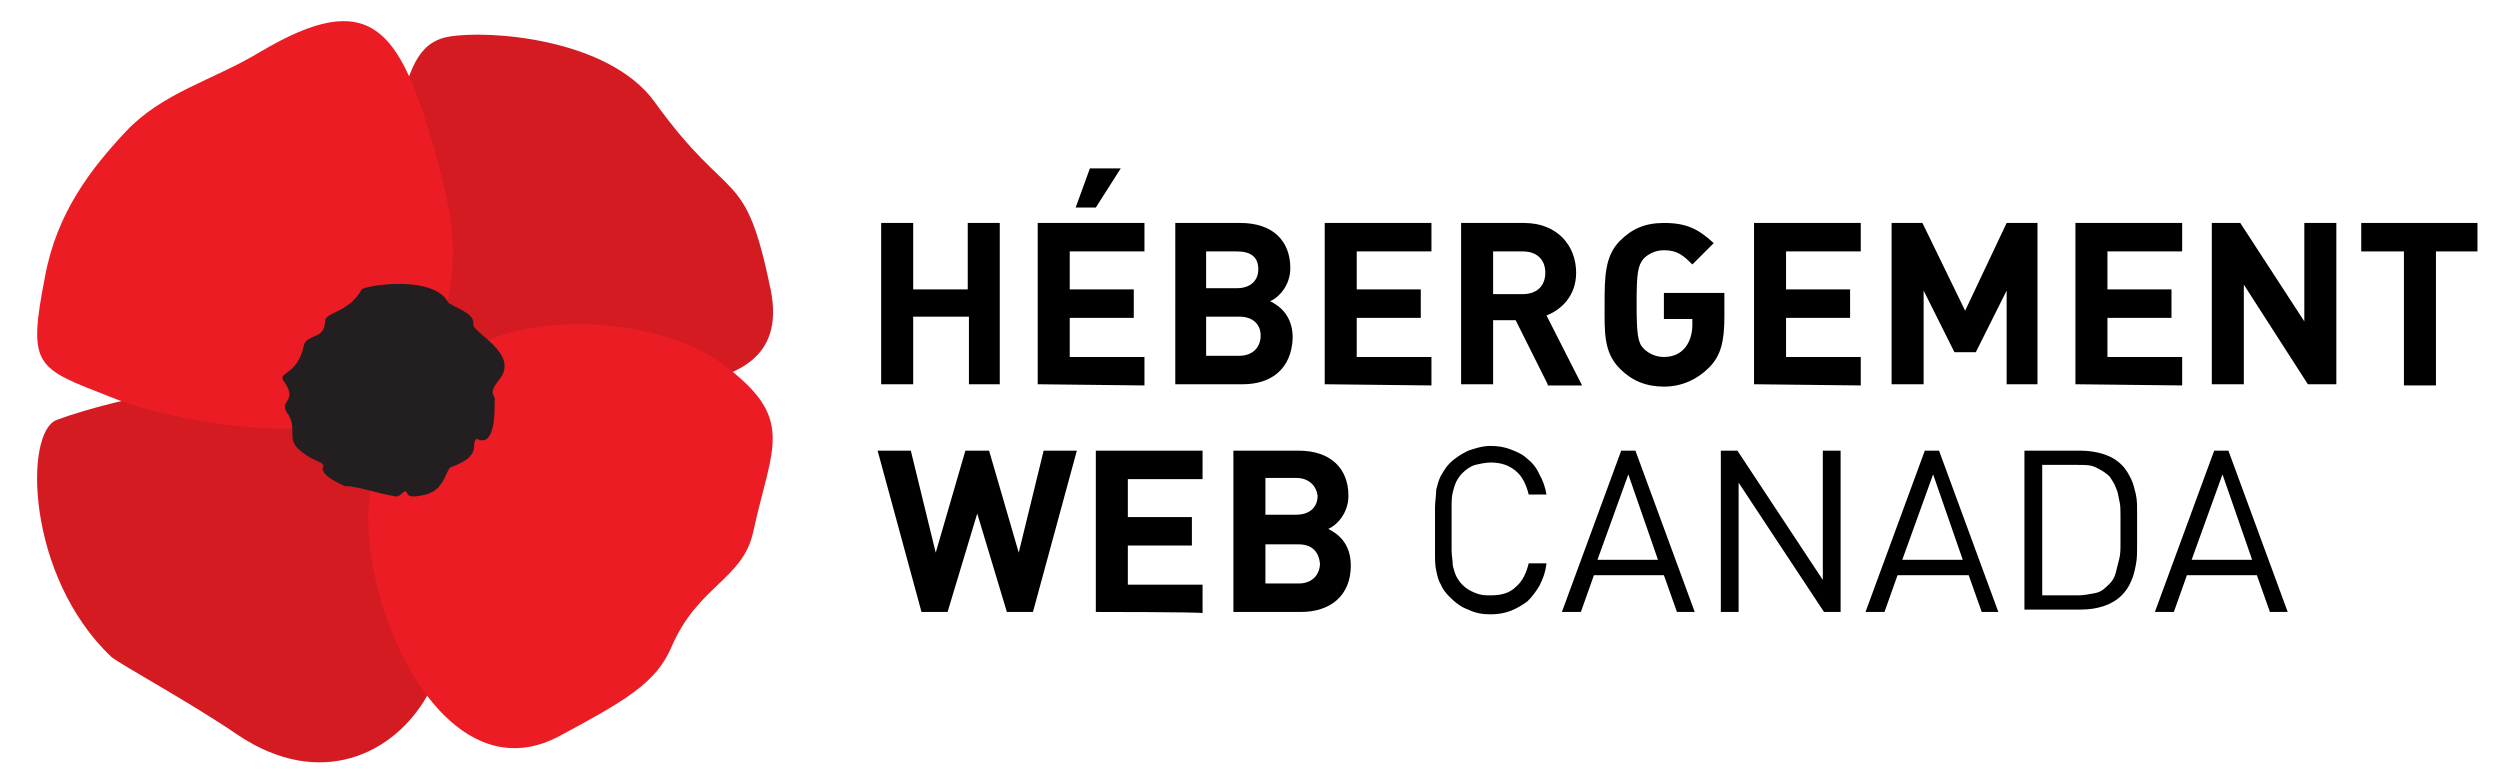
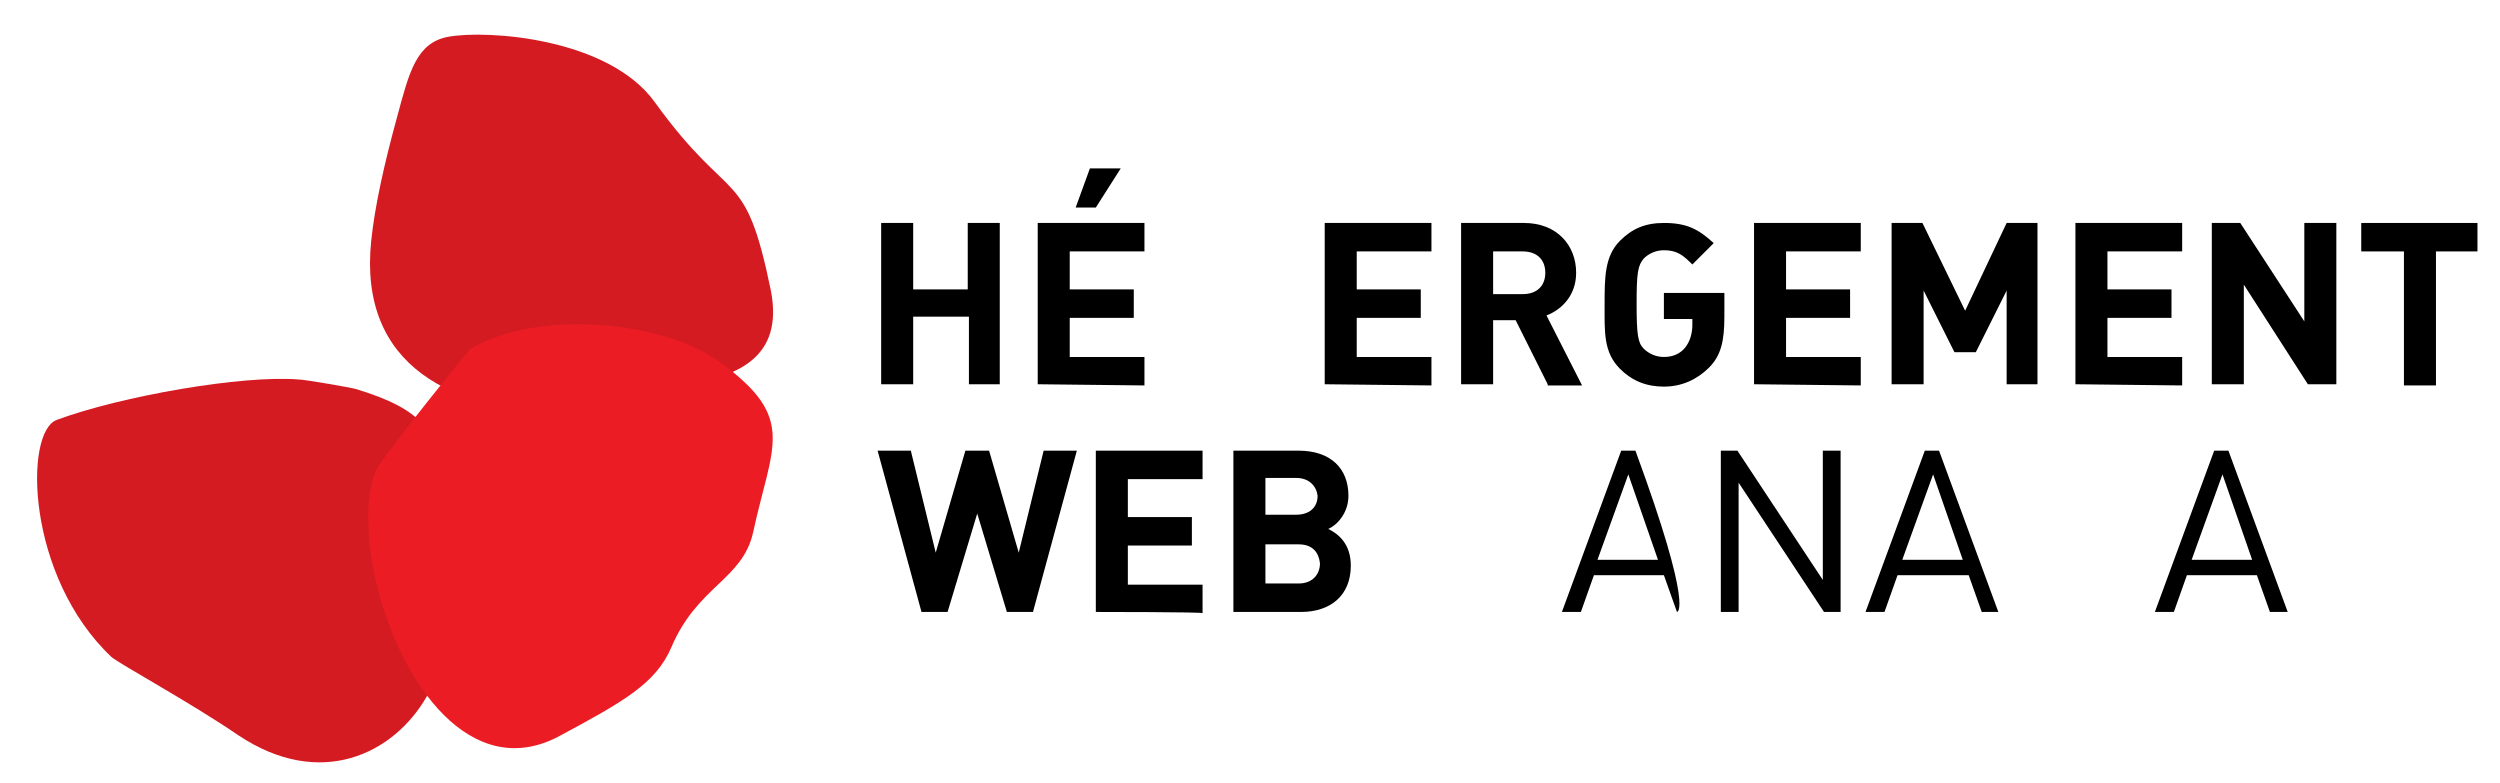
<svg xmlns="http://www.w3.org/2000/svg" version="1.1" id="Layer_2" x="0px" y="0px" viewBox="0 0 210.8 66" style="enable-background:new 0 0 210.8 66;" xml:space="preserve">
  <style type="text/css">
	.st0{fill-rule:evenodd;clip-rule:evenodd;fill:#D41B22;}
	.st1{fill-rule:evenodd;clip-rule:evenodd;fill:#EC1C24;}
	.st2{fill-rule:evenodd;clip-rule:evenodd;fill:#231F20;}
</style>
  <g>
    <g>
      <path d="M81.7,32.4v-5.7H77v5.7h-2.7V18.8H77v5.6h4.6v-5.6h2.7v13.6H81.7z" />
      <path d="M87.5,32.4V18.8h9v2.4h-6.3v3.2h5.4v2.4h-5.4v3.3h6.3v2.4L87.5,32.4L87.5,32.4z M92.4,17.5h-1.7l1.2-3.3h2.6L92.4,17.5z" />
-       <path d="M104.8,32.4h-5.7V18.8h5.5c2.7,0,4.2,1.5,4.2,3.8c0,1.5-1,2.5-1.7,2.8c0.8,0.4,1.9,1.2,1.9,3.1    C108.9,31.1,107.2,32.4,104.8,32.4z M104.3,21.2h-2.6v3.1h2.6c1.1,0,1.8-0.6,1.8-1.6S105.5,21.2,104.3,21.2z M104.5,26.7h-2.8v3.3    h2.8c1.2,0,1.8-0.8,1.8-1.7S105.7,26.7,104.5,26.7z" />
      <path d="M111.7,32.4V18.8h9v2.4h-6.3v3.2h5.4v2.4h-5.4v3.3h6.3v2.4L111.7,32.4L111.7,32.4z" />
      <path d="M130.5,32.4l-2.7-5.4h-1.9v5.4h-2.7V18.8h5.3c2.8,0,4.4,1.9,4.4,4.2c0,1.9-1.2,3.1-2.5,3.6l3,5.9H130.5z M128.4,21.2h-2.5    v3.6h2.5c1.2,0,1.9-0.7,1.9-1.8C130.3,21.9,129.6,21.2,128.4,21.2z" />
      <path d="M144.1,31c-1,1-2.3,1.6-3.8,1.6c-1.5,0-2.7-0.5-3.7-1.5c-1.4-1.4-1.3-3.1-1.3-5.4s0-4.1,1.3-5.4c1-1,2.1-1.5,3.7-1.5    c1.9,0,2.9,0.5,4.2,1.7l-1.8,1.8c-0.8-0.8-1.3-1.2-2.4-1.2c-0.7,0-1.3,0.3-1.7,0.7c-0.5,0.6-0.6,1.2-0.6,3.8    c0,2.6,0.1,3.3,0.6,3.8c0.4,0.4,1,0.7,1.7,0.7c0.8,0,1.4-0.3,1.8-0.8c0.4-0.5,0.6-1.2,0.6-1.9v-0.5h-2.4v-2.2h5.1v2    C145.4,28.8,145.1,30,144.1,31z" />
      <path d="M147.9,32.4V18.8h9v2.4h-6.3v3.2h5.4v2.4h-5.4v3.3h6.3v2.4L147.9,32.4L147.9,32.4z" />
      <path d="M169.2,32.4v-7.9l-2.6,5.2h-1.8l-2.6-5.2v7.9h-2.7V18.8h2.6l3.6,7.4l3.5-7.4h2.6v13.6H169.2z" />
      <path d="M175,32.4V18.8h9v2.4h-6.3v3.2h5.4v2.4h-5.4v3.3h6.3v2.4L175,32.4L175,32.4z" />
      <path d="M194.6,32.4l-5.4-8.4v8.4h-2.7V18.8h2.4l5.4,8.3v-8.3h2.7v13.6H194.6z" />
      <path d="M205.4,21.2v11.3h-2.7V21.2h-3.6v-2.4h9.8v2.4H205.4z" />
      <path d="M87.1,51.6h-2.2l-2.5-8.3l-2.5,8.3h-2.2L74,38h2.8l2.1,8.6l2.5-8.6h2l2.5,8.6L88,38h2.8L87.1,51.6z" />
      <path d="M92.4,51.6V38h9v2.4h-6.3v3.2h5.4v2.4h-5.4v3.3h6.3v2.4C101.4,51.6,92.4,51.6,92.4,51.6z" />
      <path d="M109.7,51.6H104V38h5.5c2.7,0,4.2,1.5,4.2,3.8c0,1.5-1,2.5-1.7,2.8c0.8,0.4,1.9,1.2,1.9,3.1    C113.9,50.2,112.2,51.6,109.7,51.6z M109.3,40.3h-2.6v3.1h2.6c1.1,0,1.8-0.6,1.8-1.6C111,41,110.4,40.3,109.3,40.3z M109.5,45.9    h-2.8v3.3h2.8c1.2,0,1.8-0.8,1.8-1.7C111.2,46.6,110.7,45.9,109.5,45.9z" />
-       <path d="M129.8,49.4c-0.3,0.5-0.6,0.9-1,1.3c-0.4,0.3-0.9,0.6-1.4,0.8c-0.5,0.2-1.1,0.3-1.7,0.3c-0.7,0-1.3-0.1-1.9-0.4    c-0.6-0.2-1.1-0.6-1.6-1.1c-0.3-0.3-0.6-0.7-0.7-1c-0.2-0.3-0.3-0.7-0.4-1.2c-0.1-0.4-0.1-0.9-0.1-1.5c0-0.5,0-1.2,0-1.9    s0-1.4,0-1.9c0-0.5,0.1-1,0.1-1.5c0.1-0.4,0.2-0.8,0.4-1.2c0.2-0.3,0.4-0.7,0.7-1c0.5-0.5,1-0.8,1.6-1.1c0.6-0.2,1.2-0.4,1.9-0.4    c0.6,0,1.2,0.1,1.7,0.3c0.5,0.2,1,0.4,1.4,0.8c0.4,0.3,0.8,0.8,1,1.3c0.3,0.5,0.5,1.1,0.6,1.7h-1.5c-0.2-0.8-0.5-1.5-1.1-2    s-1.3-0.7-2.1-0.7c-0.4,0-0.9,0.1-1.3,0.2s-0.8,0.4-1.1,0.7c-0.2,0.2-0.4,0.5-0.5,0.7c-0.1,0.2-0.2,0.5-0.3,0.9    c-0.1,0.4-0.1,0.8-0.1,1.3s0,1.1,0,1.8c0,0.7,0,1.3,0,1.8c0,0.5,0.1,0.9,0.1,1.3c0.1,0.4,0.2,0.7,0.3,0.9c0.1,0.2,0.3,0.5,0.5,0.7    c0.3,0.3,0.6,0.5,1.1,0.7s0.8,0.2,1.3,0.2c0.9,0,1.6-0.2,2.1-0.7c0.6-0.5,0.9-1.2,1.1-2h1.5C130.3,48.3,130.1,48.8,129.8,49.4z" />
-       <path d="M141.4,51.6l-1.1-3.1h-5.9l-1.1,3.1h-1.6l5-13.6h1.2l5,13.6C142.9,51.6,141.4,51.6,141.4,51.6z M137.3,40l-2.6,7.2h5.1    L137.3,40z" />
+       <path d="M141.4,51.6l-1.1-3.1h-5.9l-1.1,3.1h-1.6l5-13.6h1.2C142.9,51.6,141.4,51.6,141.4,51.6z M137.3,40l-2.6,7.2h5.1    L137.3,40z" />
      <path d="M153.8,51.6l-7.2-10.9v10.9h-1.5V38h1.4l7.2,10.9V38h1.5v13.6C155.2,51.6,153.8,51.6,153.8,51.6z" />
      <path d="M167.1,51.6l-1.1-3.1H160l-1.1,3.1h-1.6l5-13.6h1.2l5,13.6C168.6,51.6,167.1,51.6,167.1,51.6z M163,40l-2.6,7.2h5.1    L163,40z" />
-       <path d="M180.2,46.1c0,0.5,0,1-0.1,1.5c-0.1,0.5-0.2,1-0.4,1.4c-0.2,0.5-0.5,0.9-0.8,1.2c-0.4,0.4-0.9,0.7-1.5,0.9    c-0.6,0.2-1.2,0.3-2,0.3h-4.7V38h4.7c0.7,0,1.4,0.1,2,0.3c0.6,0.2,1.1,0.5,1.5,0.9c0.4,0.4,0.6,0.8,0.8,1.2    c0.2,0.4,0.3,0.9,0.4,1.3c0.1,0.5,0.1,0.9,0.1,1.4c0,0.5,0,1,0,1.4S180.2,45.6,180.2,46.1z M178.8,43.4c0-0.4,0-0.8-0.1-1.2    s-0.1-0.7-0.3-1.1c-0.1-0.3-0.3-0.6-0.5-0.9c-0.4-0.4-0.8-0.6-1.2-0.8s-0.9-0.2-1.5-0.2h-3v11h3c0.5,0,1-0.1,1.5-0.2    s0.8-0.4,1.2-0.8c0.2-0.2,0.4-0.5,0.5-0.9c0.1-0.4,0.2-0.8,0.3-1.2s0.1-0.8,0.1-1.3s0-0.9,0-1.3C178.8,44.2,178.8,43.8,178.8,43.4    z" />
      <path d="M191.4,51.6l-1.1-3.1h-5.9l-1.1,3.1h-1.6l5-13.6h1.2l5,13.6C193,51.6,191.4,51.6,191.4,51.6z M187.4,40l-2.6,7.2h5.1    L187.4,40z" />
    </g>
  </g>
  <g>
    <g>
      <path class="st0" d="M25.2,32c-4.7-0.4-15,1.4-20.4,3.4c-2.8,1-2.6,13.2,4.6,20c0.7,0.6,6.6,3.8,10.7,6.6    c6.9,4.6,13.1,1.6,15.9-3.3c3-5.5,0.8-13.4,1.1-16.6c0.5-5.6-1.5-7.6-7.1-9.3C29.7,32.7,25.7,32,25.2,32z" />
      <path class="st0" d="M48.1,34.8c4.1,0,4.5-1.6,8.7-2.2c5.4-0.7,9.3-2.4,8.2-8.1c-2.2-10.7-3.3-6.9-9.8-15.9    c-3.9-5.4-14.1-6.1-17.4-5.5c-2.7,0.5-3.3,3-4.3,6.7c-1.1,4-1.9,7.6-2.2,10.5C30.2,30.9,38.2,34.8,48.1,34.8z" />
      <path class="st1" d="M39.7,29.4c5.8-3.4,16.4-2.3,21.1,1.2c6.4,4.7,4.3,6.9,2.7,14.3c-0.9,4-4.7,4.5-6.9,9.7    c-1.3,3-3.9,4.5-9.5,7.5c-7.4,3.9-13.3-4.5-15.3-12.7c-1-3.9-1-7.9,0-9.9C32.5,38.2,39.6,29.4,39.7,29.4z" />
-       <path class="st1" d="M31.8,34.4c3-4.2,4.6-0.8,5.9-8.6c0.7-4.1,0.9-6.2-1.1-13.3c-2.9-10-5.3-13.7-14.7-8.1    c-4,2.4-8.2,3.4-11.3,6.7c-2.9,3.1-5.8,6.8-6.8,12.2C2.3,31,3,31,9.4,33.5C14.2,35.5,27.2,37.8,31.8,34.4z" />
-       <path class="st2" d="M41.7,33.9c0,0.1,0.2,4-1.5,3.1c-0.6,0.4,0.6,1.4-2.2,2.4c-0.4,0.2-0.5,1.9-2.1,2.3c-0.5,0.1-1.5,0.4-1.6-0.2    c-0.3-0.3-0.5,0.6-1.2,0.3c-0.9-0.1-3.3-0.9-4-0.8c0,0-2.4-1-1.8-1.7c-0.2-0.5-0.9-0.3-2.2-1.5c-0.9-0.9,0-1.8-0.9-3    c-0.7-1.1,1-0.9-0.3-2.7c-0.5-0.7,1.2-0.5,1.7-2.9c0.2-1.1,1.8-0.5,1.8-2.1c0-0.8,2-0.7,3.1-2.7c0.2-0.3,6-1.3,7.3,1.1    c0.2,0.3,2.3,0.9,2.1,1.8c-0.2,0.7,4,2.5,2.2,4.7C41,33.4,41.9,33.2,41.7,33.9z" />
    </g>
  </g>
</svg>